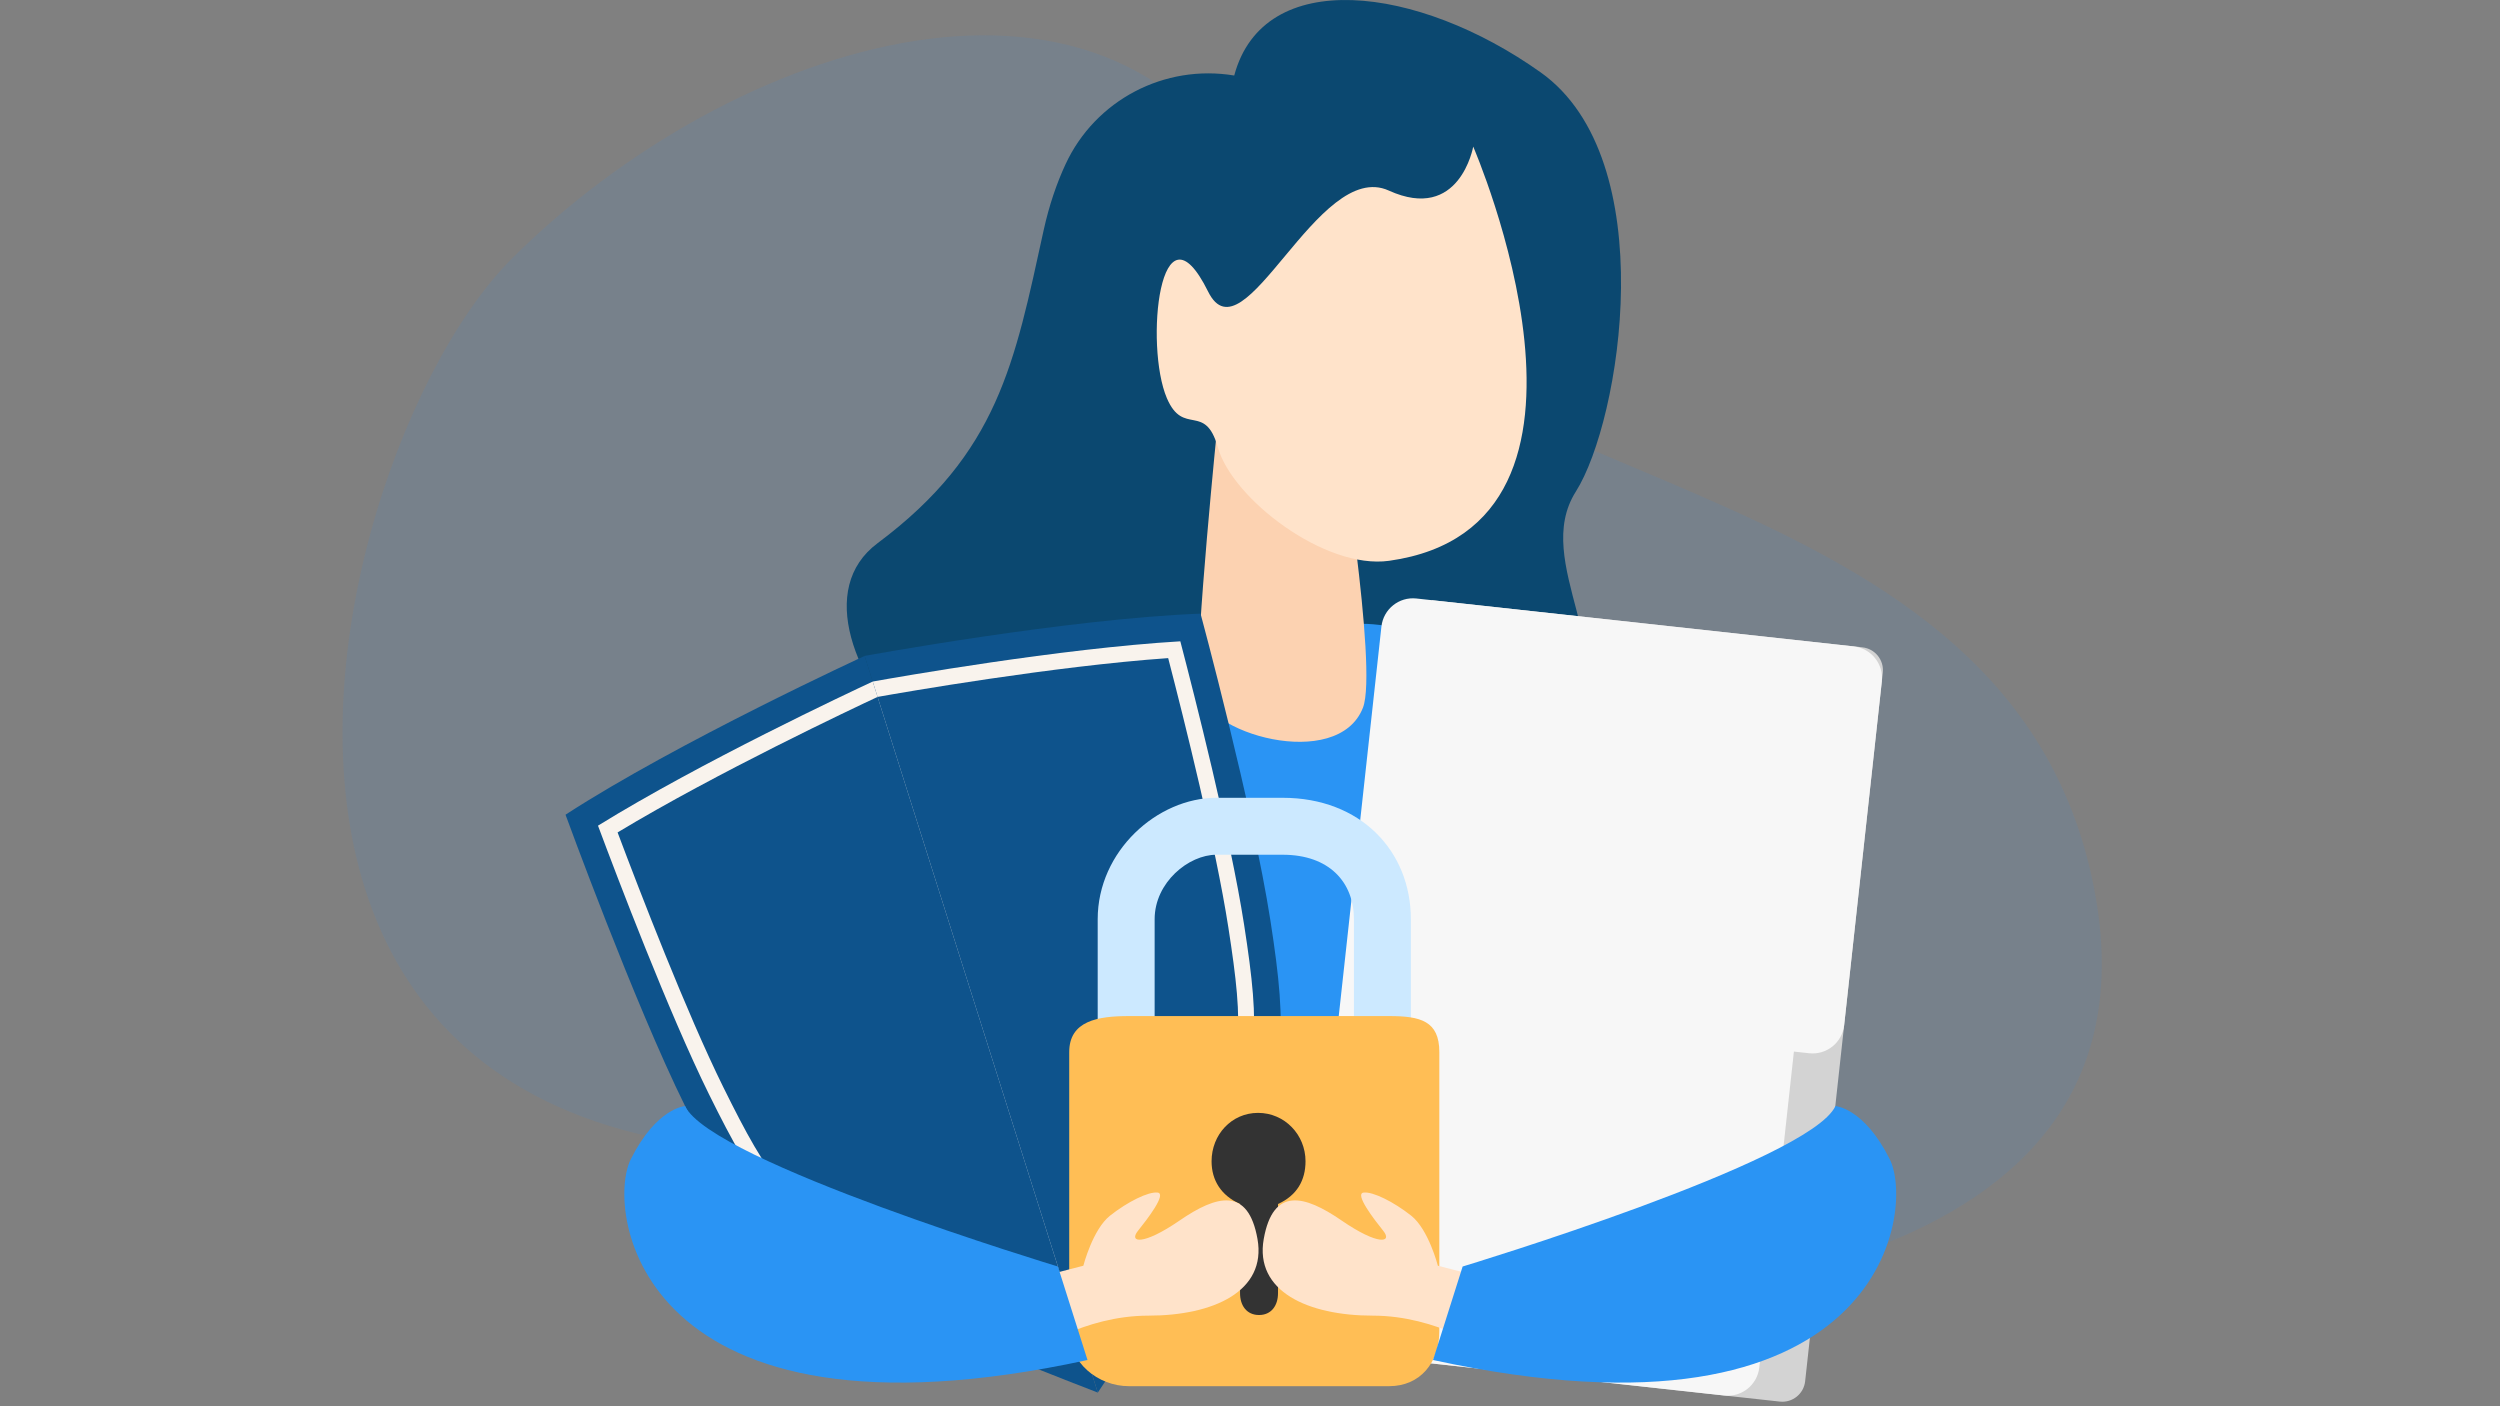
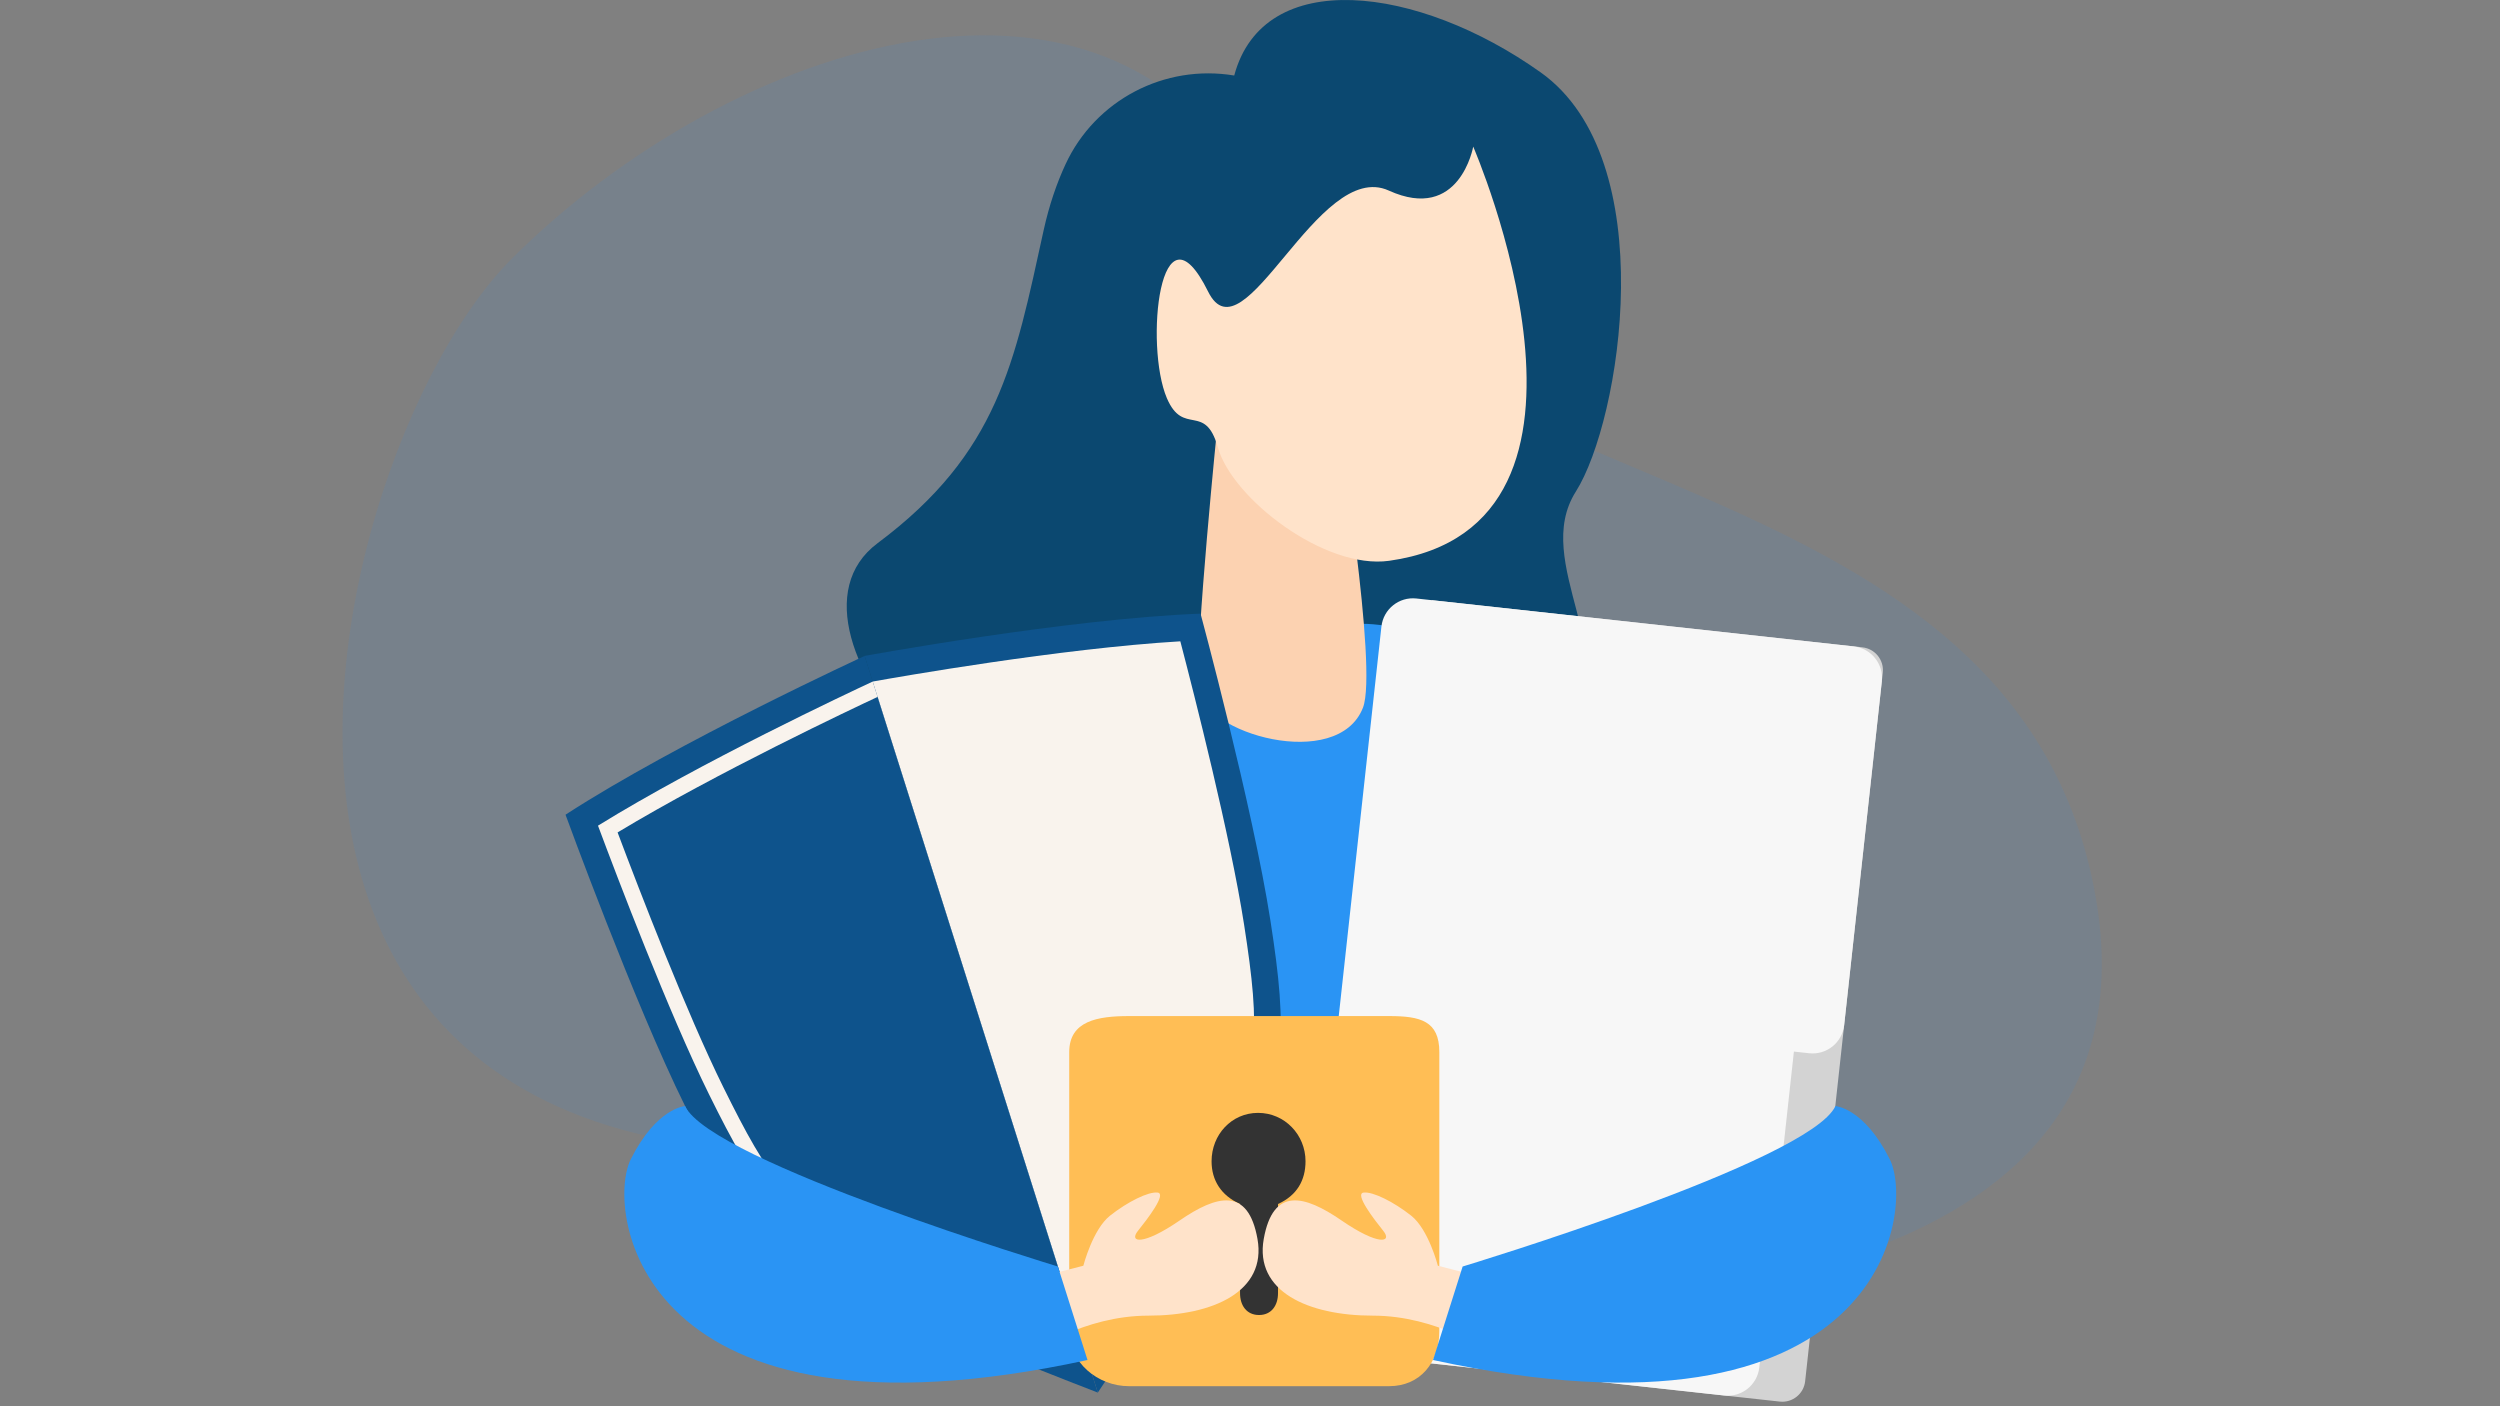
<svg xmlns="http://www.w3.org/2000/svg" version="1.1" id="Privacy_and_Policy" x="0px" y="0px" viewBox="0 0 1920 1080" style="enable-background:new 0 0 1920 1080;" xml:space="preserve">
  <rect x="0" y="0" width="1920" height="1080" fill="#808080" stroke="none" />
  <style type="text/css">
	.st0{opacity:0.1;fill:#2A94F4;}
	.st1{fill:#0B4870;}
	.st2{fill:#2A94F4;}
	.st3{fill:#FCD2B1;}
	.st4{fill:#FFE3CA;}
	.st5{fill:#0E538C;}
	.st6{fill:#F9F3ED;}
	.st7{fill:#D3D3D3;}
	.st8{fill:#F7F7F7;}
	.st9{fill:#CCE9FF;}
	.st10{fill:#ffbe55;}
	.st11{fill:#333333;}
</style>
  <path class="st0" d="M1201.97,1006.8c28.08-13.25,475.74-6.99,404.54-333.04c-71.2-326.05-525.97-287.21-636.78-513.76  C858.92-66.53,561.18,30.56,392.89,198.84C221.93,369.8,56.31,1143.85,1039.81,794.92c382.75-135.79,143.34,199.95,143.34,199.95" />
  <path class="st1" d="M947.89,58c-53.59-8.92-106.72,18.87-129.56,68.16c-6.67,14.38-12.53,31.19-16.82,50.74  c-22.29,101.56-34.6,170.92-127.53,240.28s110.53,284.55,214.4,195.54s279.74,22.87,319.38-42.99  c39.63-65.85-32.04-137.69,2.48-192.18c34.51-54.5,67.05-255.14-27.08-322.02C1089.02-11.36,970.42-26.22,947.89,58L947.89,58z" />
  <path class="st2" d="M920.17,479.11c0,0-225.17-20.44-180.59,514.44h490.47c0,0,46.45-503.3-180.67-514.44H920.17z" />
  <path class="st3" d="M935.28,323.67c0,0-17.34,170.3-14.86,204.98s107.03,64.4,126.33,14.86c11.69-30.01-19.3-219.84-19.3-219.84  H935.28z" />
  <path class="st4" d="M1131.43,112.59c0,0,126.35,291.28-64.54,318.1c-49.26,6.92-120.48-47.57-131.62-87.21  c-9.77-34.72-26.42-8.05-39.1-37.65c-17.31-40.43-5.39-156.77,31.67-81.87c27.25,55.09,84.22-102.39,138.72-77.62  C1121.06,171.12,1131.43,112.59,1131.43,112.59z" />
  <g>
    <g>
      <path class="st5" d="M843.12,1069.5l-179.1-565.74c0,0-143.46,66.01-229.7,121.92c0,0,52.72,144.64,91.84,223.79    c39.12,79.15,59.32,104.79,124.22,138.02C715.28,1020.73,843.12,1069.5,843.12,1069.5z" />
      <path class="st5" d="M843.12,1069.5l-179.1-565.74c0,0,155.31-28.57,258.01-32.48c0,0,40.12,148.63,53.68,235.87    c13.56,87.24,11.79,119.84-22.16,184.37C919.6,956.05,843.12,1069.5,843.12,1069.5z" />
    </g>
    <path class="st6" d="M459.26,634.11c14.64,39.26,54.51,144.1,85.25,206.3c36.94,74.76,54.35,97.72,115.2,128.87   c50.08,25.64,139.83,61.3,175.5,75.22l0,0L670.25,523.43l0,0C652.51,531.68,537.74,585.56,459.26,634.11z" />
    <path class="st6" d="M935.44,881.99c31.83-60.49,32.86-89.3,20.05-171.69c-10.65-68.53-38.39-177.23-49-217.77   c-92.12,5.46-216.99,27.44-236.24,30.9L835.2,1044.5C856.37,1012.59,909.24,931.79,935.44,881.99z" />
    <path class="st5" d="M474.31,639.3c17.25,45.89,53.05,138.7,81.2,195.67c35.44,71.72,50.86,93.21,109.79,123.39   c45.68,23.39,124.93,55.29,165.14,71.09c0,0,0,0,0,0L673.98,535.23l0,0C656,543.63,550.34,593.42,474.31,639.3z" />
-     <path class="st5" d="M924.58,876.27c30.83-58.59,31.07-85.03,18.78-164.09c-9.75-62.76-33.89-159.27-46.2-206.75   c-88.58,6.23-203.64,26.32-223.18,29.8l156.46,494.21C854.22,993.4,900.67,921.71,924.58,876.27z" />
  </g>
  <g>
    <path class="st7" d="M1053.58,1042.09l313.33,34.33c9.67,1.06,18.38-5.92,19.44-15.6l59.63-544.21c1.06-9.67-5.92-18.38-15.6-19.44   l-330.85-36.25l-61.55,561.72C1036.92,1032.33,1043.91,1041.03,1053.58,1042.09z" />
    <path class="st8" d="M1423.69,496.45l-11.72-1.28l-312.44-34.24l-11.72-1.28c-13.37-1.47-25.4,8.19-26.87,21.56l-58.17,530.81   c-1.47,13.37,8.19,25.4,21.56,26.87l299.94,32.87c13.37,1.47,25.4-8.19,26.87-21.56l26.58-242.59l11.72,1.28   c13.37,1.47,25.4-8.19,26.87-21.56l28.93-264.01C1446.72,509.95,1437.06,497.92,1423.69,496.45z" />
  </g>
  <g>
-     <path class="st9" d="M886.76,794.92V706c0-28.42,26.24-49.56,47.37-49.56h51.02c35.71,0,54.66,21.14,54.66,49.56v88.92h43.73V706   c0-52.48-38.63-93.29-98.39-93.29h-51.02c-45.19,0-91.1,40.81-91.1,93.29v88.92H886.76z" />
    <path class="st10" d="M1105.41,1022.32c0,24.05-14.58,42.27-38.63,42.27h-199.7c-24.05,0-45.92-18.22-45.92-42.27V808.04   c0-24.05,21.86-27.7,45.92-27.7h199.7c24.05,0,38.63,3.64,38.63,27.7V1022.32L1105.41,1022.32z" />
    <path class="st11" d="M1002.64,891.86c0-20.41-16.03-37.17-36.44-37.17s-35.71,16.76-35.71,37.17c0,14.58,7.29,26.24,21.86,32.8   v68.51c0,9.47,5.1,16.76,14.58,16.76s14.58-7.29,14.58-16.76v-68.51C996.08,918.09,1002.64,906.43,1002.64,891.86z" />
  </g>
  <g>
    <path class="st4" d="M773.42,987.23l58.6-15.16c0,0,7.13-27.88,20.51-38.46s29.42-18.6,36.55-17.71   c7.13,0.89-8.02,20.51-15.16,29.42s3.57,11.59,32.1-8.02c28.53-19.61,52.6-25.92,59.73,14.23c7.13,40.15-33.88,58.88-83.81,58.88   c-49.93,0-89.13,28.1-89.13,28.1S718.38,1031.81,773.42,987.23z" />
    <path class="st2" d="M526.16,849.47c0,0-21.9,1.2-41.72,40.83c-19.82,39.63,5.46,229.12,350.76,154.19l-22.74-71.81   C812.47,972.68,545.92,892.11,526.16,849.47z" />
  </g>
  <g>
    <path class="st4" d="M1162.88,987.23l-58.6-15.16c0,0-7.13-27.88-20.51-38.46s-29.42-18.6-36.55-17.71   c-7.13,0.89,8.02,20.51,15.16,29.42s-3.57,11.59-32.1-8.02c-28.53-19.61-52.6-25.92-59.73,14.23   c-7.13,40.15,33.88,58.88,83.81,58.88s89.13,28.1,89.13,28.1S1217.91,1031.81,1162.88,987.23z" />
    <path class="st2" d="M1409.61,849.47c0,0,21.9,1.2,41.72,40.83c19.82,39.63-5.46,229.12-350.76,154.19l22.74-71.81   C1123.3,972.68,1389.85,892.11,1409.61,849.47z" />
  </g>
</svg>